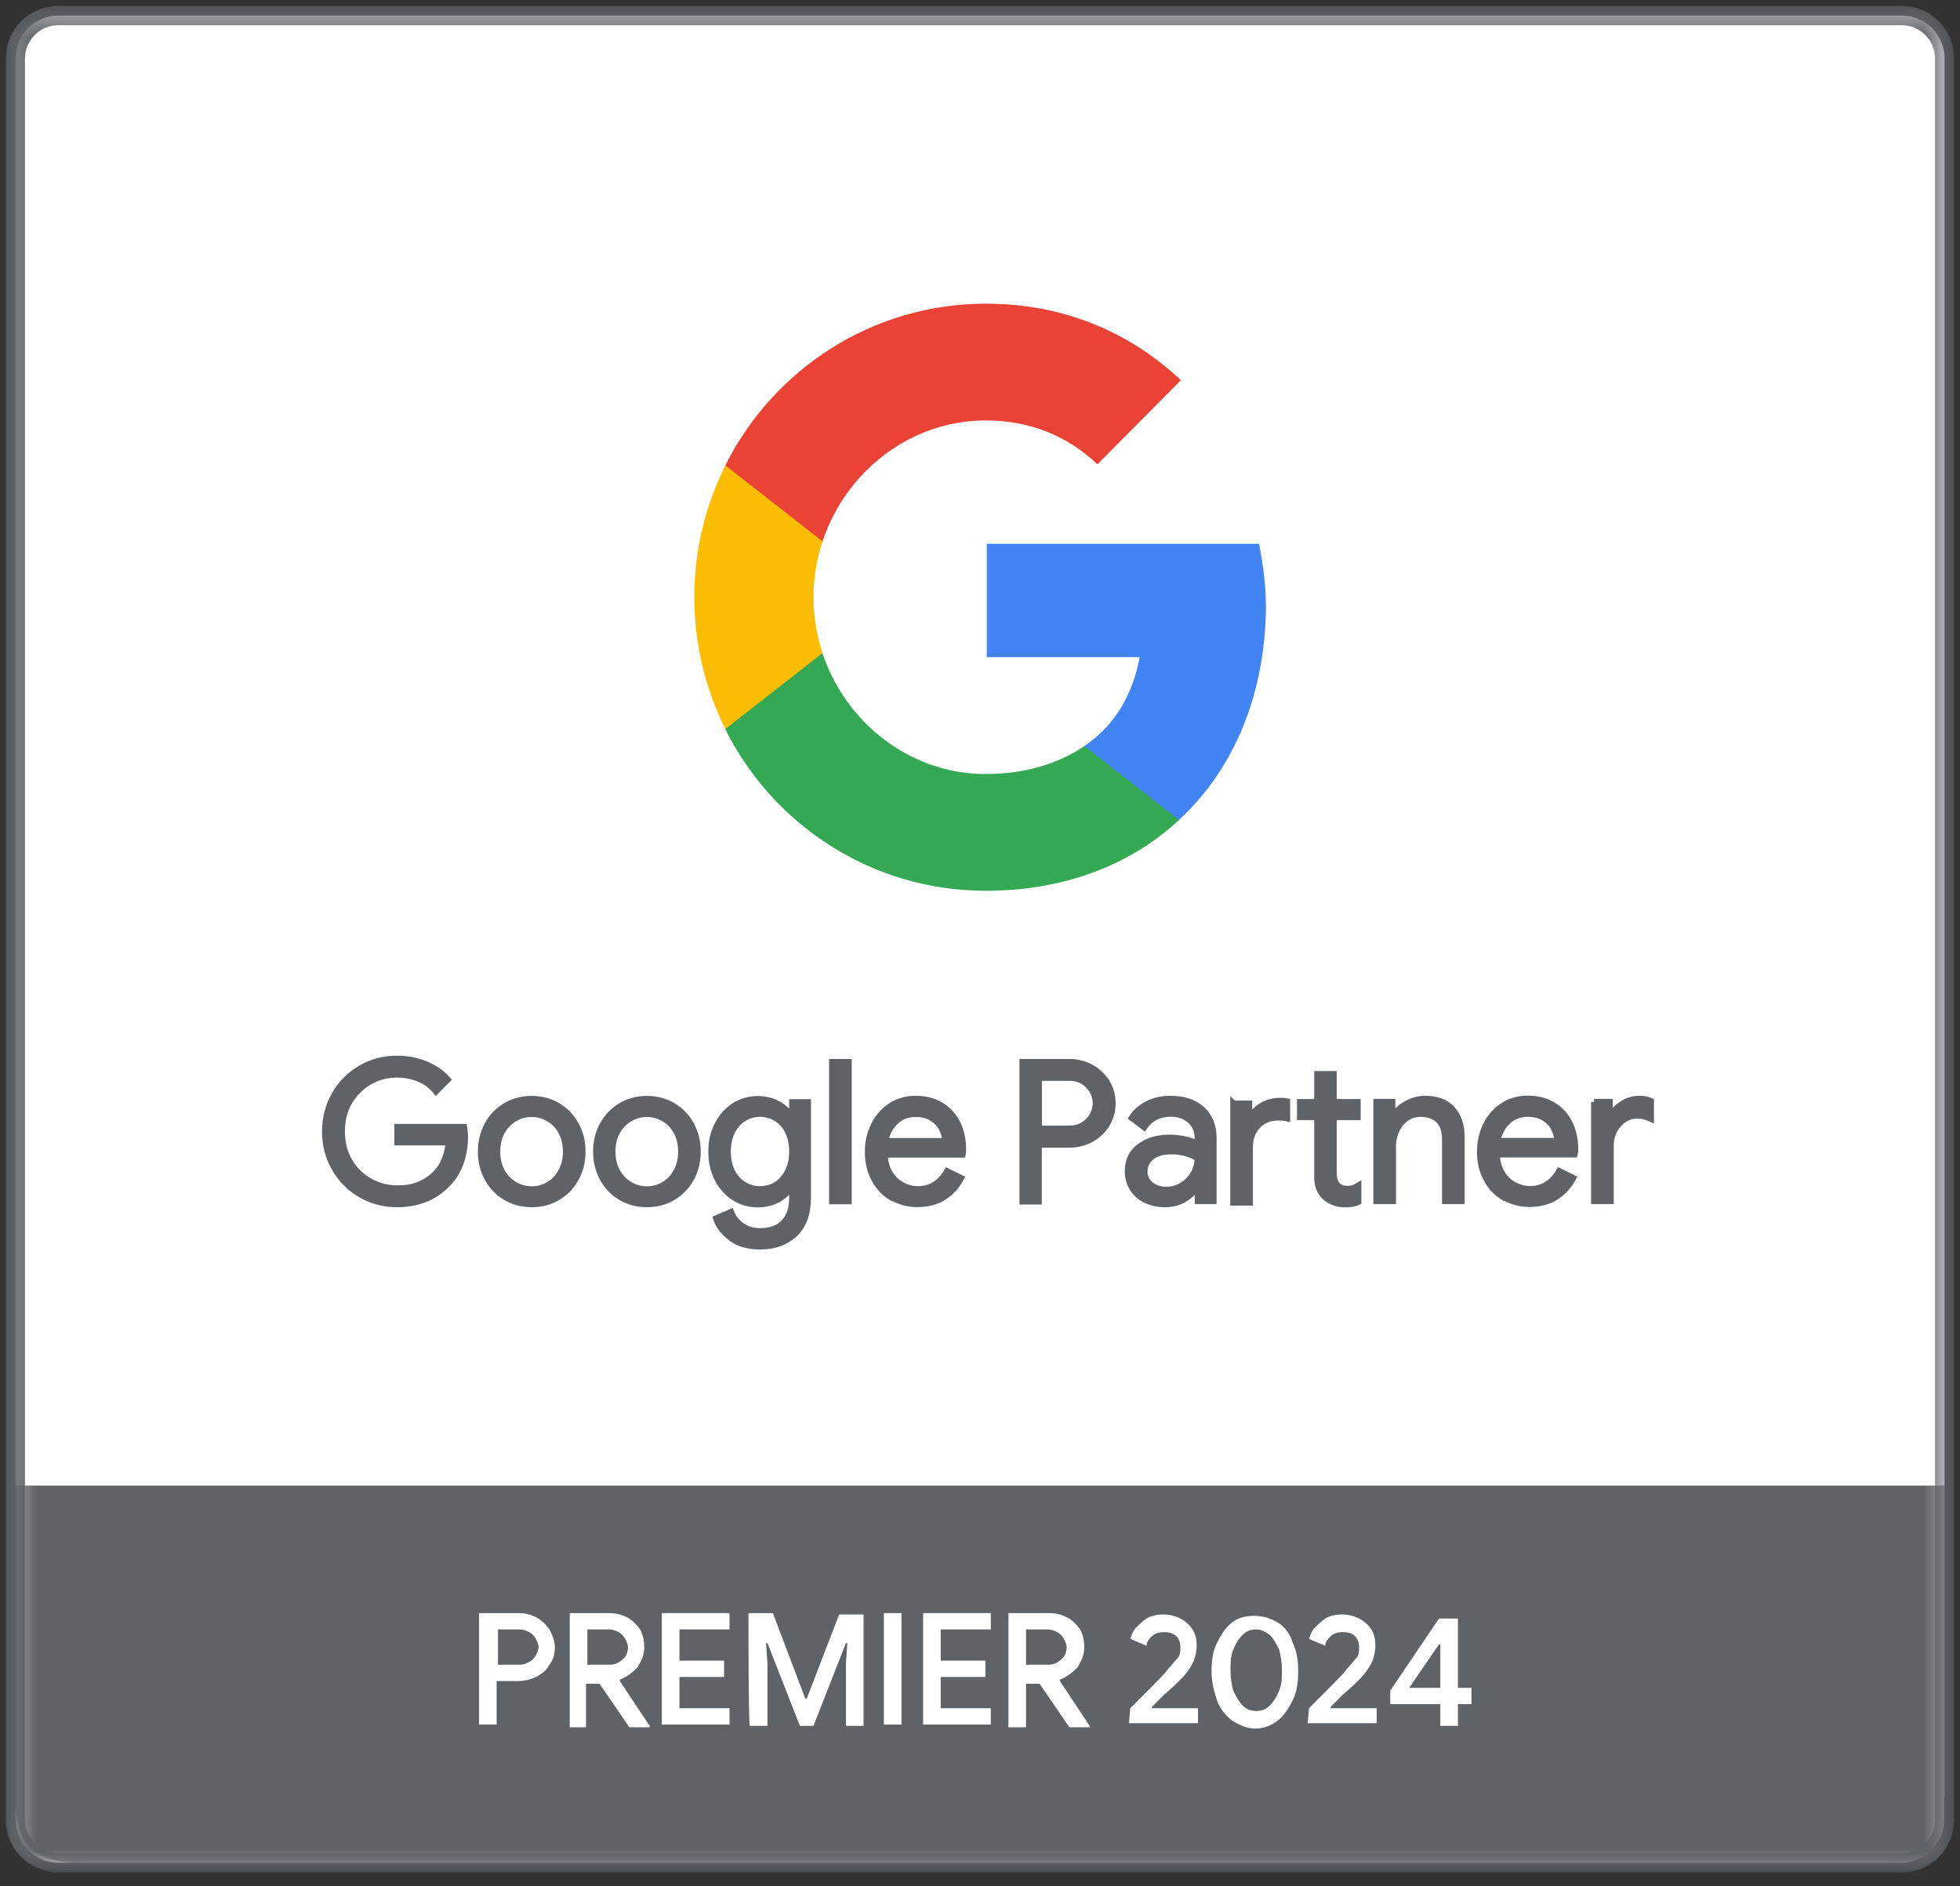
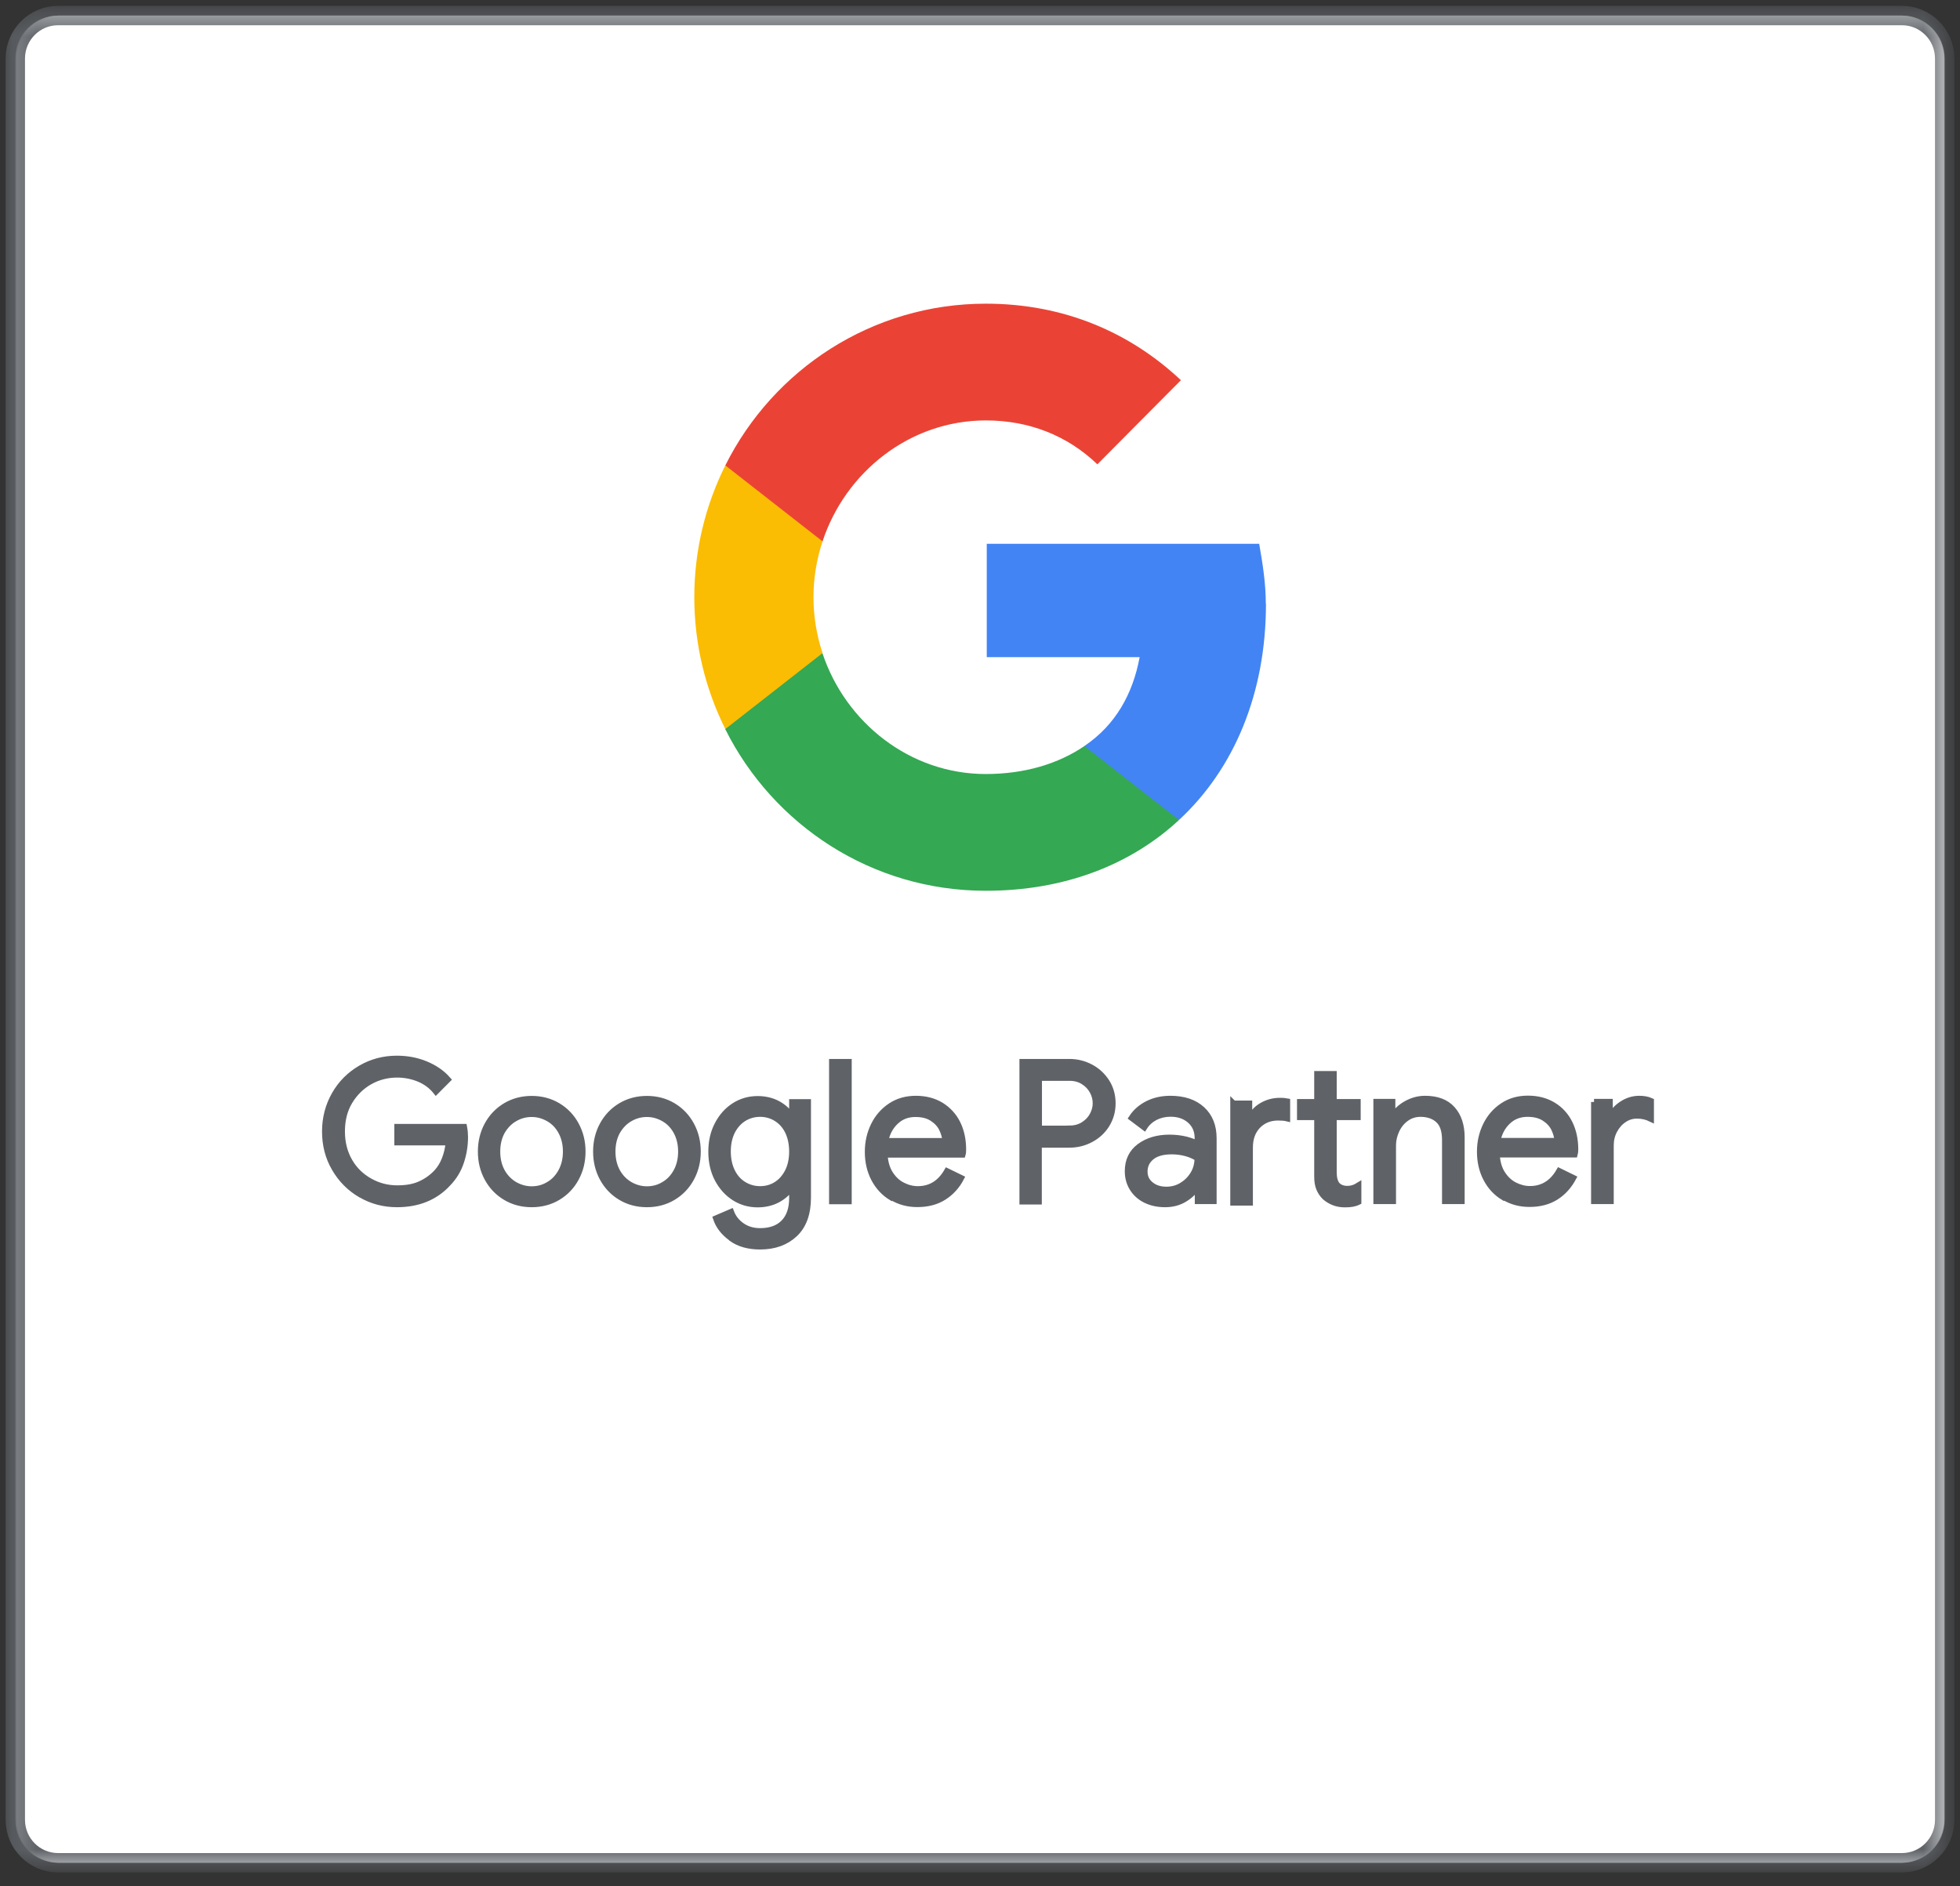
<svg xmlns="http://www.w3.org/2000/svg" width="80" height="77" viewBox="0 0 80 77" fill="none">
  <rect x="0" y="0" width="80" height="77" fill="#333333" stroke="none" />
  <path d="M77.607 76.043H2.416C1.454 76.043 0.669 75.261 0.669 74.29V2.388C0.669 1.423 1.448 0.635 2.416 0.635H77.607C78.568 0.635 79.353 1.418 79.353 2.388V74.29C79.353 75.255 78.574 76.043 77.607 76.043Z" fill="white" />
  <mask id="mask0_1805_6602" style="mask-type:luminance" maskUnits="userSpaceOnUse" x="0" y="0" width="80" height="77">
    <path d="M79.591 0.419H0.409V76.265H79.591V0.419Z" fill="white" />
  </mask>
  <g mask="url(#mask0_1805_6602)">
-     <path d="M77.607 76.043H2.416C1.454 76.043 0.669 75.261 0.669 74.29V2.388C0.669 1.423 1.448 0.635 2.416 0.635H77.607C78.568 0.635 79.353 1.418 79.353 2.388V74.29C79.353 75.255 78.574 76.043 77.607 76.043Z" stroke="#5F6368" stroke-width="0.79" stroke-miterlimit="10" />
    <path d="M77.629 76.043H2.371C1.41 76.043 0.625 75.261 0.625 74.29V2.388C0.625 1.423 1.404 0.635 2.371 0.635H77.629C78.59 0.635 79.375 1.418 79.375 2.388V74.29C79.375 75.255 78.596 76.043 77.629 76.043Z" fill="white" />
-     <path d="M0.625 60.647V73.33C0.625 75.25 1.316 76.043 3.327 76.043H76.673C78.8 76.043 79.828 76.043 79.375 73.33V60.647H0.625Z" fill="#5F6368" />
  </g>
  <path d="M19.608 65.851H21.155C21.432 65.851 21.653 65.907 21.874 66.018C22.095 66.129 22.261 66.295 22.426 66.517C22.537 66.739 22.647 66.961 22.647 67.238C22.647 67.516 22.592 67.738 22.426 67.96C22.316 68.181 22.095 68.348 21.874 68.459C21.653 68.57 21.376 68.625 21.155 68.625H20.271V70.401H19.553V65.851H19.608ZM21.21 67.96C21.376 67.96 21.487 67.904 21.597 67.849C21.708 67.793 21.818 67.682 21.874 67.571C21.929 67.46 21.984 67.349 21.984 67.238C21.984 67.127 21.929 67.016 21.874 66.906C21.818 66.794 21.708 66.684 21.597 66.628C21.487 66.573 21.376 66.517 21.21 66.517H20.326V67.96H21.21Z" fill="white" />
  <path d="M23.255 65.851H24.858C25.134 65.851 25.355 65.907 25.576 66.018C25.797 66.129 25.963 66.295 26.129 66.517C26.24 66.739 26.295 66.961 26.295 67.238C26.295 67.571 26.184 67.793 26.018 68.071C25.797 68.293 25.576 68.459 25.3 68.57V68.625L26.516 70.456V70.512H25.687L24.471 68.736H23.919V70.512H23.255V65.851ZM24.858 67.96C25.079 67.96 25.245 67.904 25.411 67.738C25.576 67.627 25.632 67.405 25.632 67.238C25.632 67.127 25.576 67.016 25.521 66.906C25.466 66.794 25.355 66.684 25.245 66.628C25.134 66.573 25.024 66.517 24.858 66.517H23.974V67.96H24.858Z" fill="white" />
-   <path d="M27.013 65.851H29.776V66.517H27.732V67.793H29.555V68.459H27.732V69.735H29.776V70.401H27.013V65.851Z" fill="white" />
  <path d="M30.55 65.851H31.545L32.871 69.347H32.926L34.253 65.907H35.247V70.456H34.529V67.904L34.584 67.072H34.529L33.203 70.456H32.65L31.324 67.072H31.268L31.324 67.904V70.456H30.605C30.55 70.401 30.55 65.851 30.55 65.851Z" fill="white" />
  <path d="M36.076 65.851H36.795V70.401H36.076V65.851Z" fill="white" />
  <path d="M37.679 65.851H40.442V66.517H38.397V67.793H40.221V68.459H38.397V69.735H40.442V70.401H37.679V65.851Z" fill="white" />
-   <path d="M41.216 65.851H42.819C43.095 65.851 43.316 65.907 43.537 66.018C43.758 66.129 43.924 66.295 44.09 66.517C44.2 66.739 44.255 66.961 44.255 67.238C44.255 67.571 44.145 67.793 43.979 68.071C43.758 68.293 43.537 68.459 43.261 68.57V68.625L44.476 70.456V70.512H43.647L42.432 68.736H41.879V70.512H41.161V65.851H41.216ZM42.763 67.96C42.984 67.96 43.15 67.904 43.316 67.738C43.482 67.627 43.537 67.405 43.537 67.238C43.537 67.127 43.482 67.016 43.426 66.906C43.371 66.794 43.261 66.684 43.15 66.628C43.039 66.573 42.929 66.517 42.763 66.517H41.879V67.96H42.763Z" fill="white" />
  <path d="M46.134 69.735C46.245 69.624 46.521 69.347 46.908 68.958C47.295 68.57 47.571 68.293 47.682 68.126C47.847 67.96 47.958 67.793 48.069 67.682C48.179 67.571 48.179 67.405 48.179 67.238C48.179 67.072 48.124 66.906 48.013 66.794C47.903 66.684 47.737 66.628 47.516 66.628C47.295 66.628 47.129 66.684 47.019 66.794C46.908 66.906 46.797 67.016 46.797 67.183L46.134 66.906C46.19 66.739 46.245 66.573 46.355 66.462C46.466 66.351 46.632 66.184 46.797 66.073C46.963 65.962 47.239 65.907 47.461 65.907C47.737 65.907 47.958 65.962 48.179 66.073C48.4 66.184 48.566 66.351 48.676 66.517C48.787 66.684 48.842 66.906 48.842 67.183C48.842 67.405 48.787 67.682 48.676 67.904C48.566 68.126 48.4 68.348 48.179 68.57C48.069 68.681 47.903 68.847 47.516 69.18L47.019 69.68V69.735H48.897V70.345H46.079L46.134 69.735Z" fill="white" />
-   <path d="M50.279 70.234C50.003 70.012 49.782 69.735 49.671 69.402C49.561 69.069 49.45 68.681 49.45 68.237C49.45 67.793 49.505 67.405 49.671 67.072C49.837 66.739 50.003 66.462 50.279 66.24C50.555 66.018 50.887 65.962 51.218 65.962C51.55 65.962 51.882 66.073 52.158 66.24C52.434 66.406 52.655 66.684 52.766 67.072C52.932 67.405 52.987 67.793 52.987 68.237C52.987 68.681 52.932 69.069 52.766 69.402C52.6 69.735 52.434 70.012 52.158 70.234C51.882 70.456 51.55 70.567 51.218 70.567C50.887 70.567 50.555 70.401 50.279 70.234ZM51.826 69.624C51.992 69.457 52.103 69.291 52.213 69.014C52.324 68.736 52.324 68.514 52.324 68.181C52.324 67.849 52.269 67.571 52.213 67.349C52.103 67.127 51.992 66.906 51.826 66.739C51.661 66.628 51.495 66.517 51.274 66.517C51.053 66.517 50.887 66.573 50.721 66.739C50.555 66.906 50.445 67.072 50.334 67.349C50.224 67.627 50.224 67.849 50.224 68.181C50.224 68.514 50.279 68.792 50.334 69.014C50.445 69.236 50.555 69.457 50.721 69.624C50.887 69.79 51.053 69.846 51.274 69.846C51.495 69.846 51.661 69.79 51.826 69.624Z" fill="white" />
  <path d="M53.429 69.735C53.539 69.624 53.816 69.347 54.203 68.958C54.589 68.57 54.866 68.293 54.976 68.126C55.142 67.96 55.253 67.793 55.363 67.682C55.474 67.571 55.474 67.405 55.474 67.238C55.474 67.072 55.418 66.906 55.308 66.794C55.197 66.684 55.032 66.628 54.81 66.628C54.59 66.628 54.424 66.684 54.313 66.794C54.203 66.906 54.092 67.016 54.092 67.183L53.429 66.906C53.484 66.739 53.539 66.573 53.65 66.462C53.761 66.351 53.926 66.184 54.092 66.073C54.258 65.962 54.534 65.907 54.755 65.907C55.032 65.907 55.253 65.962 55.474 66.073C55.695 66.184 55.861 66.351 55.971 66.517C56.082 66.684 56.137 66.906 56.137 67.183C56.137 67.405 56.082 67.682 55.971 67.904C55.861 68.126 55.695 68.348 55.474 68.57C55.363 68.681 55.197 68.847 54.81 69.18L54.313 69.68V69.735H56.192V70.345H53.374L53.429 69.735Z" fill="white" />
  <path d="M58.789 69.569H56.745V69.014L58.734 66.073H59.508V68.903H60.06V69.569H59.508V70.456H58.789V69.569ZM58.789 68.903V67.127H58.734L57.518 68.903H58.789Z" fill="white" />
  <mask id="mask1_1805_6602" style="mask-type:luminance" maskUnits="userSpaceOnUse" x="0" y="0" width="80" height="77">
    <path d="M79.392 0.419H0.211V76.265H79.392V0.419Z" fill="white" />
  </mask>
  <g mask="url(#mask1_1805_6602)">
    <path d="M77.629 76.043H2.371C1.41 76.043 0.625 75.261 0.625 74.29V2.388C0.625 1.423 1.404 0.635 2.371 0.635H77.629C78.59 0.635 79.375 1.418 79.375 2.388V74.29C79.375 75.255 78.596 76.043 77.629 76.043Z" stroke="#5F6368" stroke-width="0.79" stroke-miterlimit="10" />
  </g>
  <path d="M14.728 48.769C14.28 48.508 13.927 48.153 13.662 47.698C13.396 47.243 13.269 46.739 13.269 46.189C13.269 45.64 13.402 45.135 13.662 44.68C13.921 44.225 14.28 43.87 14.728 43.609C15.176 43.349 15.668 43.221 16.198 43.221C16.613 43.221 17.005 43.293 17.37 43.443C17.734 43.593 18.038 43.798 18.276 44.07L17.795 44.553C17.618 44.331 17.386 44.159 17.11 44.042C16.828 43.926 16.53 43.865 16.209 43.865C15.811 43.865 15.435 43.959 15.093 44.153C14.75 44.347 14.474 44.619 14.264 44.969C14.054 45.318 13.954 45.729 13.954 46.189C13.954 46.65 14.059 47.055 14.264 47.41C14.468 47.765 14.75 48.031 15.098 48.225C15.447 48.42 15.817 48.514 16.215 48.514C16.613 48.514 16.911 48.453 17.165 48.336C17.419 48.22 17.64 48.059 17.823 47.865C17.961 47.715 18.072 47.538 18.154 47.327C18.237 47.116 18.293 46.888 18.315 46.633H16.22V46.006H18.939C18.967 46.156 18.978 46.289 18.978 46.417C18.978 46.766 18.923 47.105 18.812 47.438C18.701 47.77 18.525 48.059 18.282 48.309C17.762 48.874 17.066 49.157 16.204 49.157C15.673 49.157 15.181 49.03 14.734 48.769H14.728ZM20.636 48.874C20.321 48.686 20.072 48.425 19.895 48.098C19.718 47.77 19.63 47.41 19.63 47.01C19.63 46.611 19.718 46.25 19.895 45.923C20.072 45.596 20.321 45.335 20.636 45.146C20.951 44.958 21.31 44.863 21.702 44.863C22.095 44.863 22.454 44.958 22.769 45.146C23.084 45.335 23.333 45.596 23.509 45.923C23.686 46.25 23.775 46.611 23.775 47.01C23.775 47.41 23.686 47.77 23.509 48.098C23.333 48.425 23.084 48.686 22.769 48.874C22.454 49.063 22.095 49.157 21.702 49.157C21.31 49.157 20.951 49.063 20.636 48.874ZM22.393 48.364C22.609 48.242 22.78 48.059 22.907 47.826C23.034 47.593 23.101 47.321 23.101 47.01C23.101 46.7 23.034 46.428 22.907 46.195C22.78 45.962 22.609 45.784 22.393 45.662C22.178 45.54 21.951 45.474 21.702 45.474C21.454 45.474 21.221 45.535 21.006 45.662C20.791 45.784 20.619 45.967 20.486 46.195C20.359 46.428 20.293 46.7 20.293 47.01C20.293 47.321 20.359 47.593 20.486 47.826C20.614 48.059 20.791 48.236 21.006 48.364C21.221 48.486 21.454 48.553 21.702 48.553C21.951 48.553 22.183 48.492 22.393 48.364ZM25.339 48.874C25.024 48.686 24.775 48.425 24.598 48.098C24.421 47.77 24.333 47.41 24.333 47.01C24.333 46.611 24.421 46.25 24.598 45.923C24.775 45.596 25.024 45.335 25.339 45.146C25.654 44.958 26.013 44.863 26.405 44.863C26.798 44.863 27.157 44.958 27.472 45.146C27.787 45.335 28.035 45.596 28.212 45.923C28.389 46.25 28.478 46.611 28.478 47.01C28.478 47.41 28.389 47.77 28.212 48.098C28.035 48.425 27.787 48.686 27.472 48.874C27.157 49.063 26.798 49.157 26.405 49.157C26.013 49.157 25.654 49.063 25.339 48.874ZM27.096 48.364C27.311 48.242 27.483 48.059 27.61 47.826C27.737 47.593 27.803 47.321 27.803 47.01C27.803 46.7 27.737 46.428 27.61 46.195C27.483 45.962 27.311 45.784 27.096 45.662C26.881 45.54 26.654 45.474 26.405 45.474C26.157 45.474 25.924 45.535 25.709 45.662C25.493 45.784 25.322 45.967 25.189 46.195C25.062 46.428 24.996 46.7 24.996 47.01C24.996 47.321 25.062 47.593 25.189 47.826C25.317 48.059 25.493 48.236 25.709 48.364C25.924 48.486 26.157 48.553 26.405 48.553C26.654 48.553 26.886 48.492 27.096 48.364ZM29.848 50.539C29.539 50.317 29.334 50.051 29.229 49.74L29.837 49.479C29.925 49.712 30.075 49.901 30.285 50.045C30.495 50.189 30.738 50.261 31.025 50.261C31.44 50.261 31.766 50.145 31.992 49.912C32.219 49.679 32.335 49.346 32.335 48.913V48.464H32.302C32.169 48.669 31.987 48.836 31.744 48.969C31.506 49.096 31.23 49.163 30.926 49.163C30.578 49.163 30.263 49.074 29.975 48.891C29.688 48.708 29.461 48.453 29.29 48.131C29.119 47.804 29.036 47.432 29.036 47.016C29.036 46.6 29.119 46.234 29.29 45.906C29.461 45.579 29.688 45.324 29.975 45.141C30.263 44.958 30.578 44.869 30.926 44.869C31.23 44.869 31.506 44.935 31.744 45.063C31.981 45.191 32.169 45.363 32.302 45.574H32.335V44.996H32.976V48.886C32.976 49.535 32.799 50.034 32.44 50.373C32.081 50.711 31.611 50.883 31.025 50.883C30.55 50.883 30.158 50.772 29.854 50.55L29.848 50.539ZM31.683 48.364C31.882 48.242 32.036 48.065 32.158 47.831C32.274 47.599 32.335 47.327 32.335 47.01C32.335 46.694 32.274 46.411 32.158 46.178C32.042 45.945 31.882 45.773 31.683 45.651C31.484 45.529 31.263 45.468 31.025 45.468C30.788 45.468 30.561 45.529 30.362 45.651C30.163 45.773 30.003 45.951 29.881 46.184C29.765 46.417 29.704 46.689 29.704 47.005C29.704 47.321 29.765 47.599 29.881 47.831C29.997 48.065 30.158 48.242 30.362 48.364C30.567 48.486 30.782 48.547 31.025 48.547C31.268 48.547 31.489 48.486 31.683 48.364ZM33.965 43.354H34.639V49.035H33.965V43.354ZM36.391 48.886C36.087 48.703 35.85 48.447 35.678 48.12C35.507 47.793 35.424 47.426 35.424 47.022C35.424 46.617 35.507 46.273 35.667 45.94C35.828 45.612 36.054 45.352 36.353 45.152C36.645 44.958 36.988 44.858 37.38 44.858C37.773 44.858 38.115 44.947 38.408 45.124C38.696 45.302 38.922 45.546 39.077 45.856C39.232 46.167 39.309 46.528 39.309 46.927C39.309 47.005 39.304 47.077 39.287 47.133H36.104C36.12 47.438 36.192 47.698 36.325 47.909C36.458 48.12 36.623 48.281 36.828 48.386C37.032 48.492 37.242 48.547 37.463 48.547C37.977 48.547 38.375 48.303 38.657 47.815L39.226 48.092C39.055 48.42 38.817 48.68 38.519 48.869C38.221 49.058 37.861 49.152 37.441 49.152C37.054 49.152 36.712 49.058 36.408 48.874L36.391 48.886ZM38.591 46.583C38.58 46.417 38.53 46.245 38.447 46.073C38.364 45.906 38.231 45.762 38.049 45.646C37.867 45.529 37.64 45.474 37.364 45.474C37.049 45.474 36.778 45.574 36.563 45.779C36.342 45.984 36.198 46.25 36.132 46.583H38.591ZM41.735 43.354H43.642C43.957 43.354 44.25 43.426 44.52 43.571C44.791 43.715 45.001 43.915 45.167 44.17C45.327 44.425 45.41 44.714 45.41 45.041C45.41 45.368 45.327 45.651 45.167 45.912C45.007 46.167 44.791 46.367 44.52 46.511C44.25 46.655 43.957 46.727 43.642 46.727H42.398V49.047H41.735V43.365V43.354ZM43.658 46.073C43.868 46.073 44.056 46.023 44.217 45.923C44.377 45.823 44.504 45.696 44.592 45.535C44.681 45.374 44.725 45.207 44.725 45.035C44.725 44.863 44.681 44.697 44.592 44.536C44.504 44.375 44.377 44.248 44.217 44.148C44.056 44.048 43.868 43.998 43.658 43.998H42.404V46.078H43.658V46.073ZM46.759 48.986C46.526 48.869 46.35 48.708 46.223 48.503C46.096 48.298 46.035 48.07 46.035 47.809C46.035 47.382 46.195 47.044 46.516 46.805C46.836 46.567 47.245 46.444 47.731 46.444C47.974 46.444 48.201 46.472 48.406 46.522C48.615 46.578 48.776 46.639 48.886 46.705V46.461C48.886 46.162 48.781 45.917 48.571 45.734C48.361 45.551 48.096 45.463 47.776 45.463C47.549 45.463 47.339 45.513 47.151 45.607C46.963 45.707 46.814 45.84 46.703 46.017L46.195 45.635C46.355 45.39 46.571 45.202 46.847 45.063C47.123 44.924 47.433 44.858 47.77 44.858C48.317 44.858 48.748 45.002 49.063 45.291C49.378 45.579 49.533 45.973 49.533 46.467V49.03H48.892V48.453H48.859C48.743 48.647 48.571 48.813 48.339 48.952C48.107 49.091 47.847 49.157 47.554 49.157C47.261 49.157 46.996 49.102 46.764 48.986H46.759ZM48.245 48.392C48.439 48.275 48.593 48.12 48.709 47.926C48.825 47.732 48.881 47.515 48.881 47.282C48.754 47.199 48.599 47.127 48.416 47.077C48.234 47.027 48.035 46.999 47.831 46.999C47.461 46.999 47.184 47.077 46.996 47.232C46.808 47.388 46.714 47.582 46.714 47.826C46.714 48.048 46.797 48.225 46.969 48.364C47.14 48.503 47.35 48.569 47.61 48.569C47.836 48.569 48.046 48.514 48.24 48.397L48.245 48.392ZM50.345 45.052H50.986V45.696H51.019C51.113 45.457 51.274 45.274 51.5 45.141C51.727 45.008 51.975 44.941 52.241 44.941C52.357 44.941 52.456 44.947 52.534 44.963V45.651C52.445 45.629 52.324 45.618 52.169 45.618C51.826 45.618 51.55 45.734 51.334 45.956C51.119 46.184 51.014 46.478 51.014 46.844V49.091H50.34V45.047L50.345 45.052ZM54.435 49.08C54.297 49.024 54.181 48.952 54.081 48.864C53.976 48.764 53.899 48.642 53.843 48.508C53.788 48.375 53.766 48.209 53.766 48.015V45.601H53.064V44.991H53.766V43.848H54.435V44.991H55.413V45.601H54.435V47.854C54.435 48.081 54.479 48.248 54.562 48.359C54.661 48.475 54.805 48.536 54.998 48.536C55.153 48.536 55.297 48.492 55.441 48.403V49.063C55.363 49.102 55.28 49.124 55.197 49.141C55.114 49.157 55.01 49.163 54.888 49.163C54.722 49.163 54.573 49.135 54.435 49.08ZM56.187 44.985H56.828V45.579H56.861C56.971 45.379 57.148 45.207 57.391 45.069C57.635 44.93 57.894 44.858 58.165 44.858C58.651 44.858 59.022 44.996 59.276 45.279C59.53 45.562 59.657 45.945 59.657 46.433V49.03H58.983V46.539C58.983 46.162 58.895 45.89 58.712 45.723C58.535 45.557 58.287 45.468 57.977 45.468C57.762 45.468 57.568 45.529 57.397 45.651C57.225 45.773 57.093 45.934 56.999 46.134C56.905 46.334 56.855 46.539 56.855 46.755V49.03H56.181V44.985H56.187ZM61.376 48.88C61.072 48.697 60.834 48.442 60.663 48.114C60.492 47.787 60.409 47.421 60.409 47.016C60.409 46.611 60.492 46.267 60.652 45.934C60.812 45.607 61.039 45.346 61.337 45.146C61.636 44.947 61.973 44.852 62.365 44.852C62.757 44.852 63.1 44.941 63.393 45.119C63.686 45.296 63.907 45.54 64.062 45.851C64.216 46.162 64.294 46.522 64.294 46.922C64.294 46.999 64.288 47.072 64.272 47.127H61.088C61.105 47.432 61.177 47.693 61.309 47.904C61.442 48.114 61.608 48.275 61.812 48.381C62.017 48.486 62.227 48.542 62.448 48.542C62.962 48.542 63.36 48.298 63.642 47.809L64.211 48.087C64.034 48.414 63.802 48.675 63.503 48.864C63.205 49.052 62.846 49.146 62.426 49.146C62.039 49.146 61.696 49.052 61.392 48.869L61.376 48.88ZM63.575 46.578C63.564 46.411 63.514 46.239 63.432 46.067C63.349 45.901 63.216 45.757 63.034 45.64C62.851 45.524 62.625 45.468 62.348 45.468C62.033 45.468 61.763 45.568 61.547 45.773C61.326 45.978 61.182 46.245 61.116 46.578H63.575ZM65.062 44.985H65.703V45.635H65.736C65.813 45.413 65.968 45.23 66.195 45.08C66.421 44.93 66.659 44.858 66.908 44.858C67.09 44.858 67.25 44.886 67.383 44.947V45.668C67.212 45.585 67.024 45.54 66.814 45.54C66.62 45.54 66.438 45.596 66.278 45.707C66.112 45.818 65.985 45.967 65.885 46.156C65.786 46.345 65.742 46.544 65.742 46.766V49.03H65.067V44.985H65.062Z" fill="#5F6368" stroke="#5F6368" stroke-width="0.25" stroke-miterlimit="10" />
  <path d="M51.666 24.652C51.666 23.804 51.533 22.988 51.395 22.2H40.276V26.827H46.516C46.239 28.325 45.532 29.596 44.266 30.45V33.468H48.129C50.378 31.382 51.672 28.297 51.672 24.652H51.666Z" fill="#4284F4" />
  <path d="M40.238 36.364C43.449 36.364 46.151 35.304 48.124 33.474L44.261 30.456C43.2 31.177 41.835 31.598 40.232 31.598C37.138 31.598 34.507 29.496 33.568 26.661H29.6V29.762C31.556 33.679 35.579 36.364 40.232 36.364H40.238Z" fill="#34A853" />
  <path d="M33.573 26.661C33.335 25.939 33.203 25.174 33.203 24.381C33.203 23.587 33.335 22.822 33.573 22.1V18.999H29.605C28.798 20.619 28.339 22.444 28.339 24.381C28.339 26.317 28.798 28.142 29.605 29.762L33.573 26.661Z" fill="#FBBC04" />
  <path d="M40.238 17.163C41.984 17.163 43.553 17.767 44.791 18.955L48.201 15.521C46.14 13.584 43.448 12.397 40.238 12.397C35.59 12.397 31.561 15.082 29.605 18.999L33.573 22.1C34.512 19.265 37.137 17.163 40.238 17.163Z" fill="#EA4335" />
</svg>